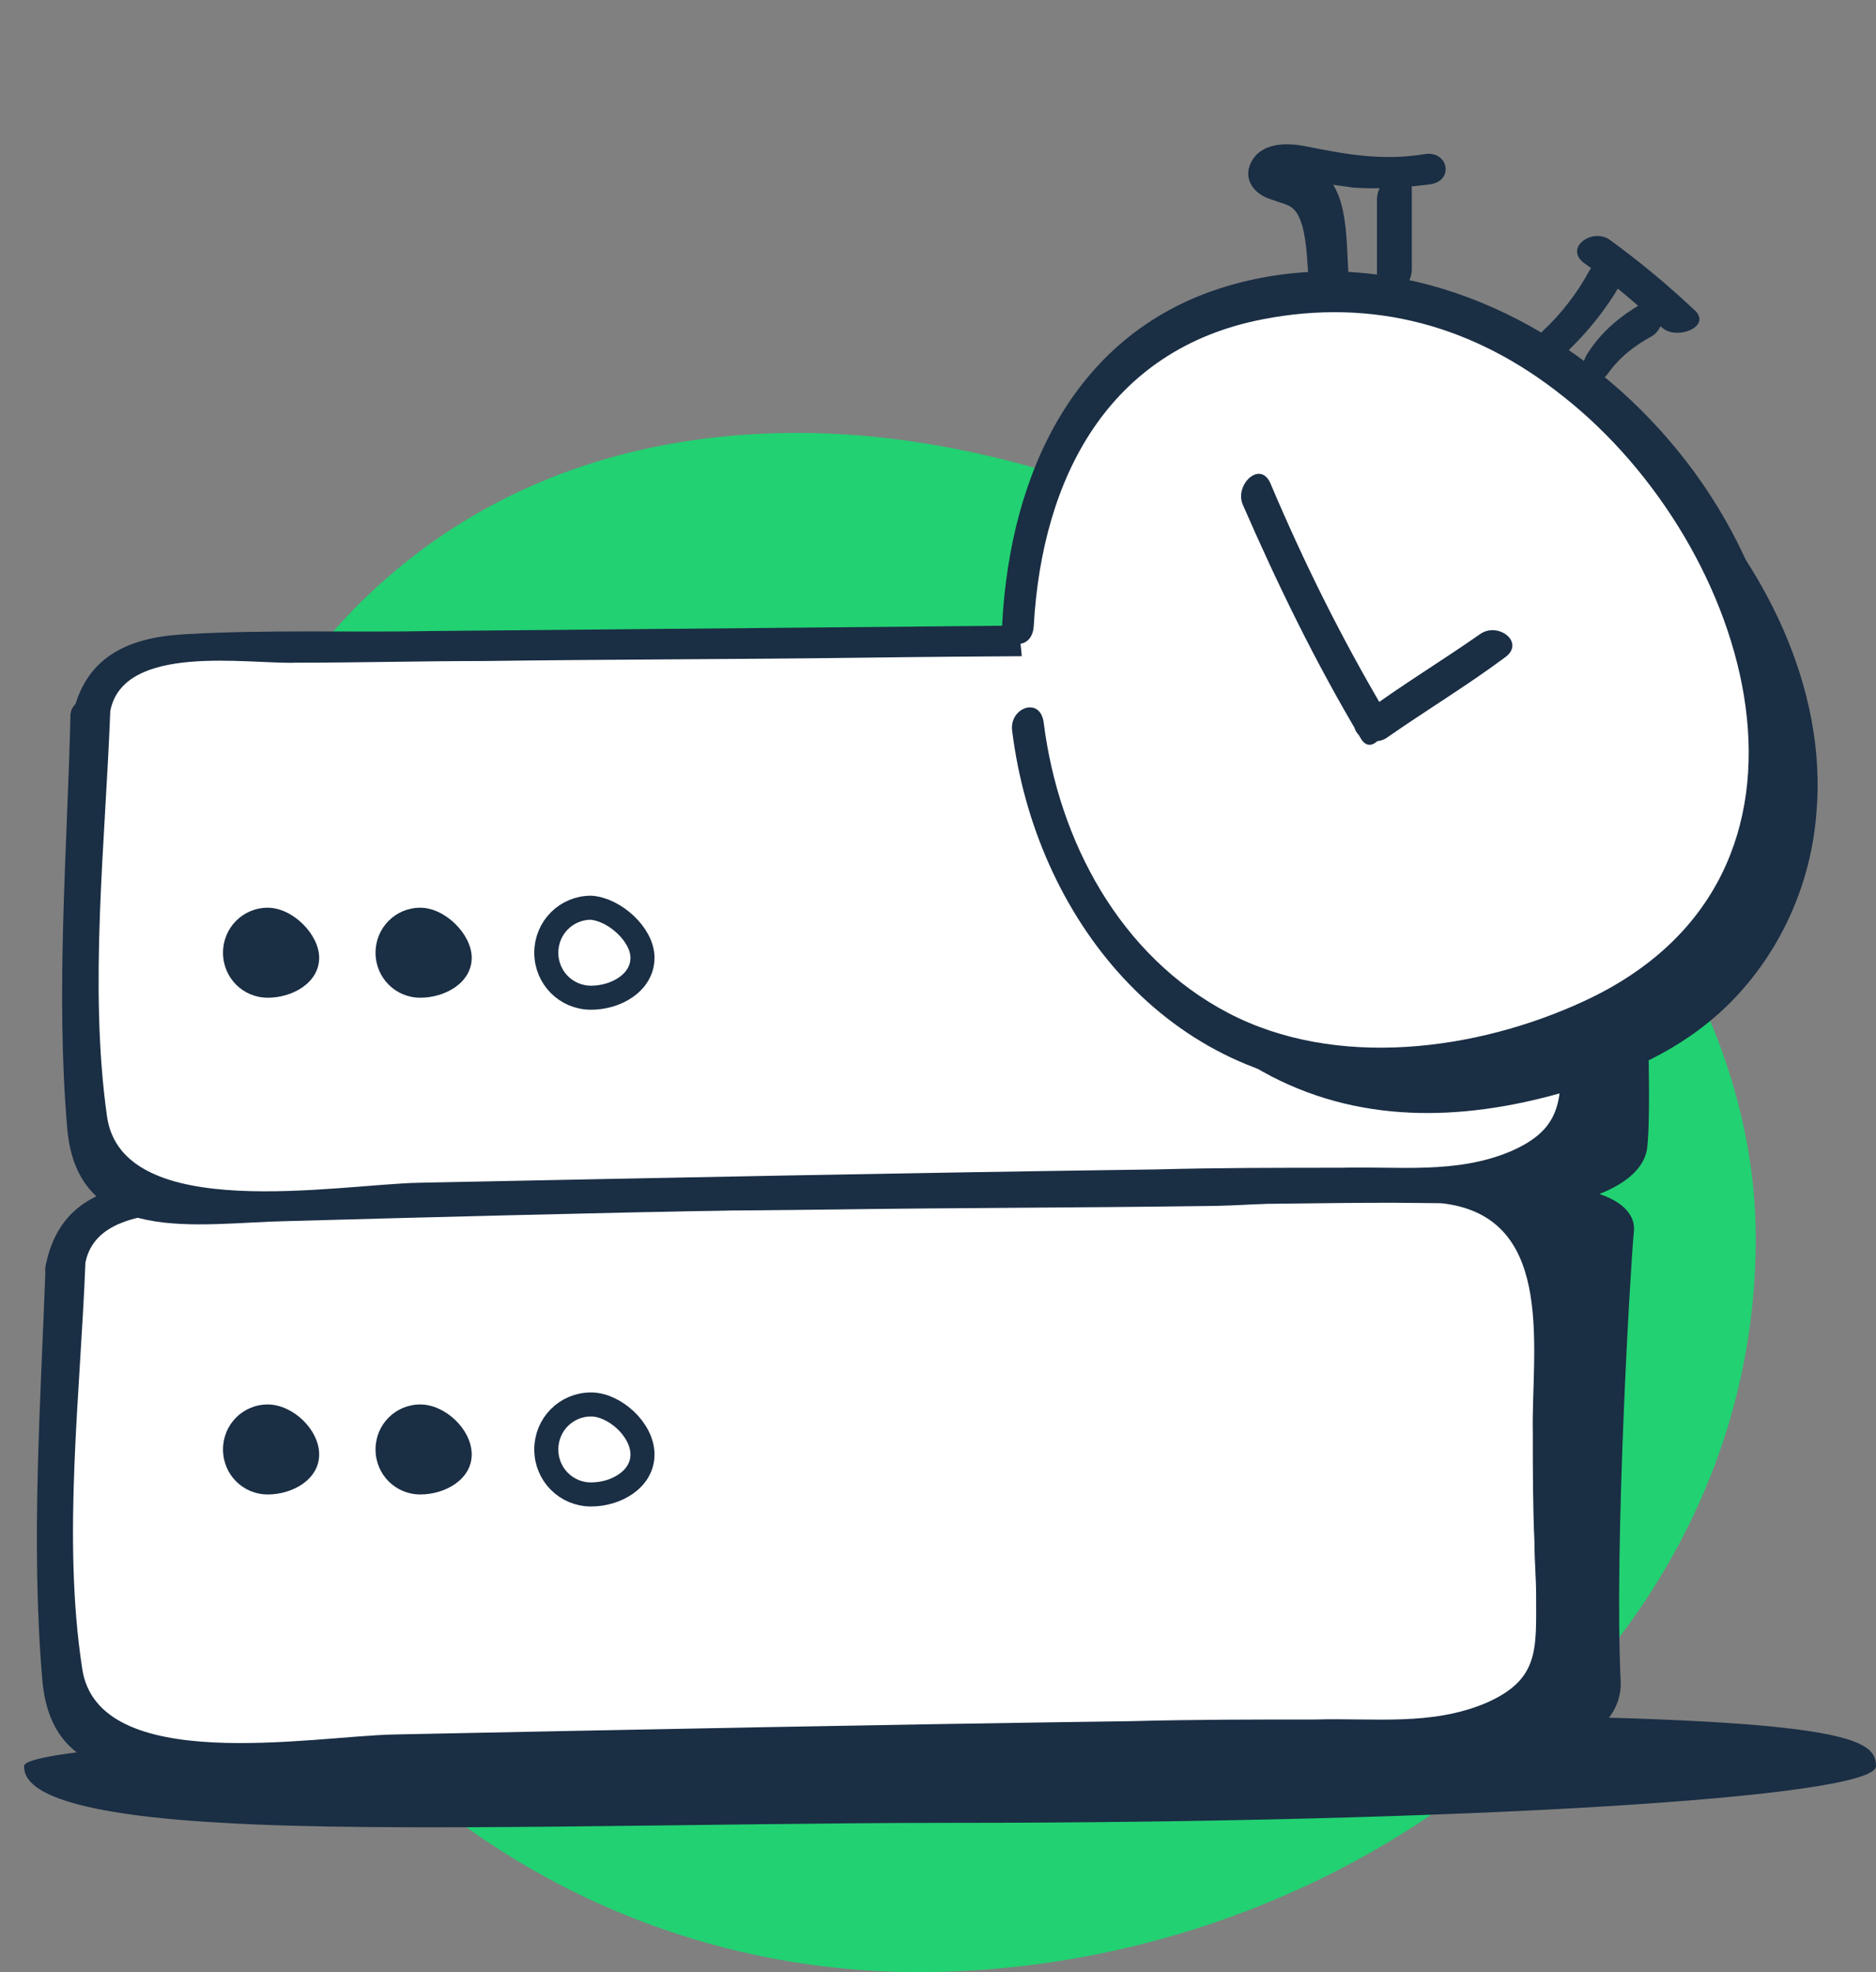
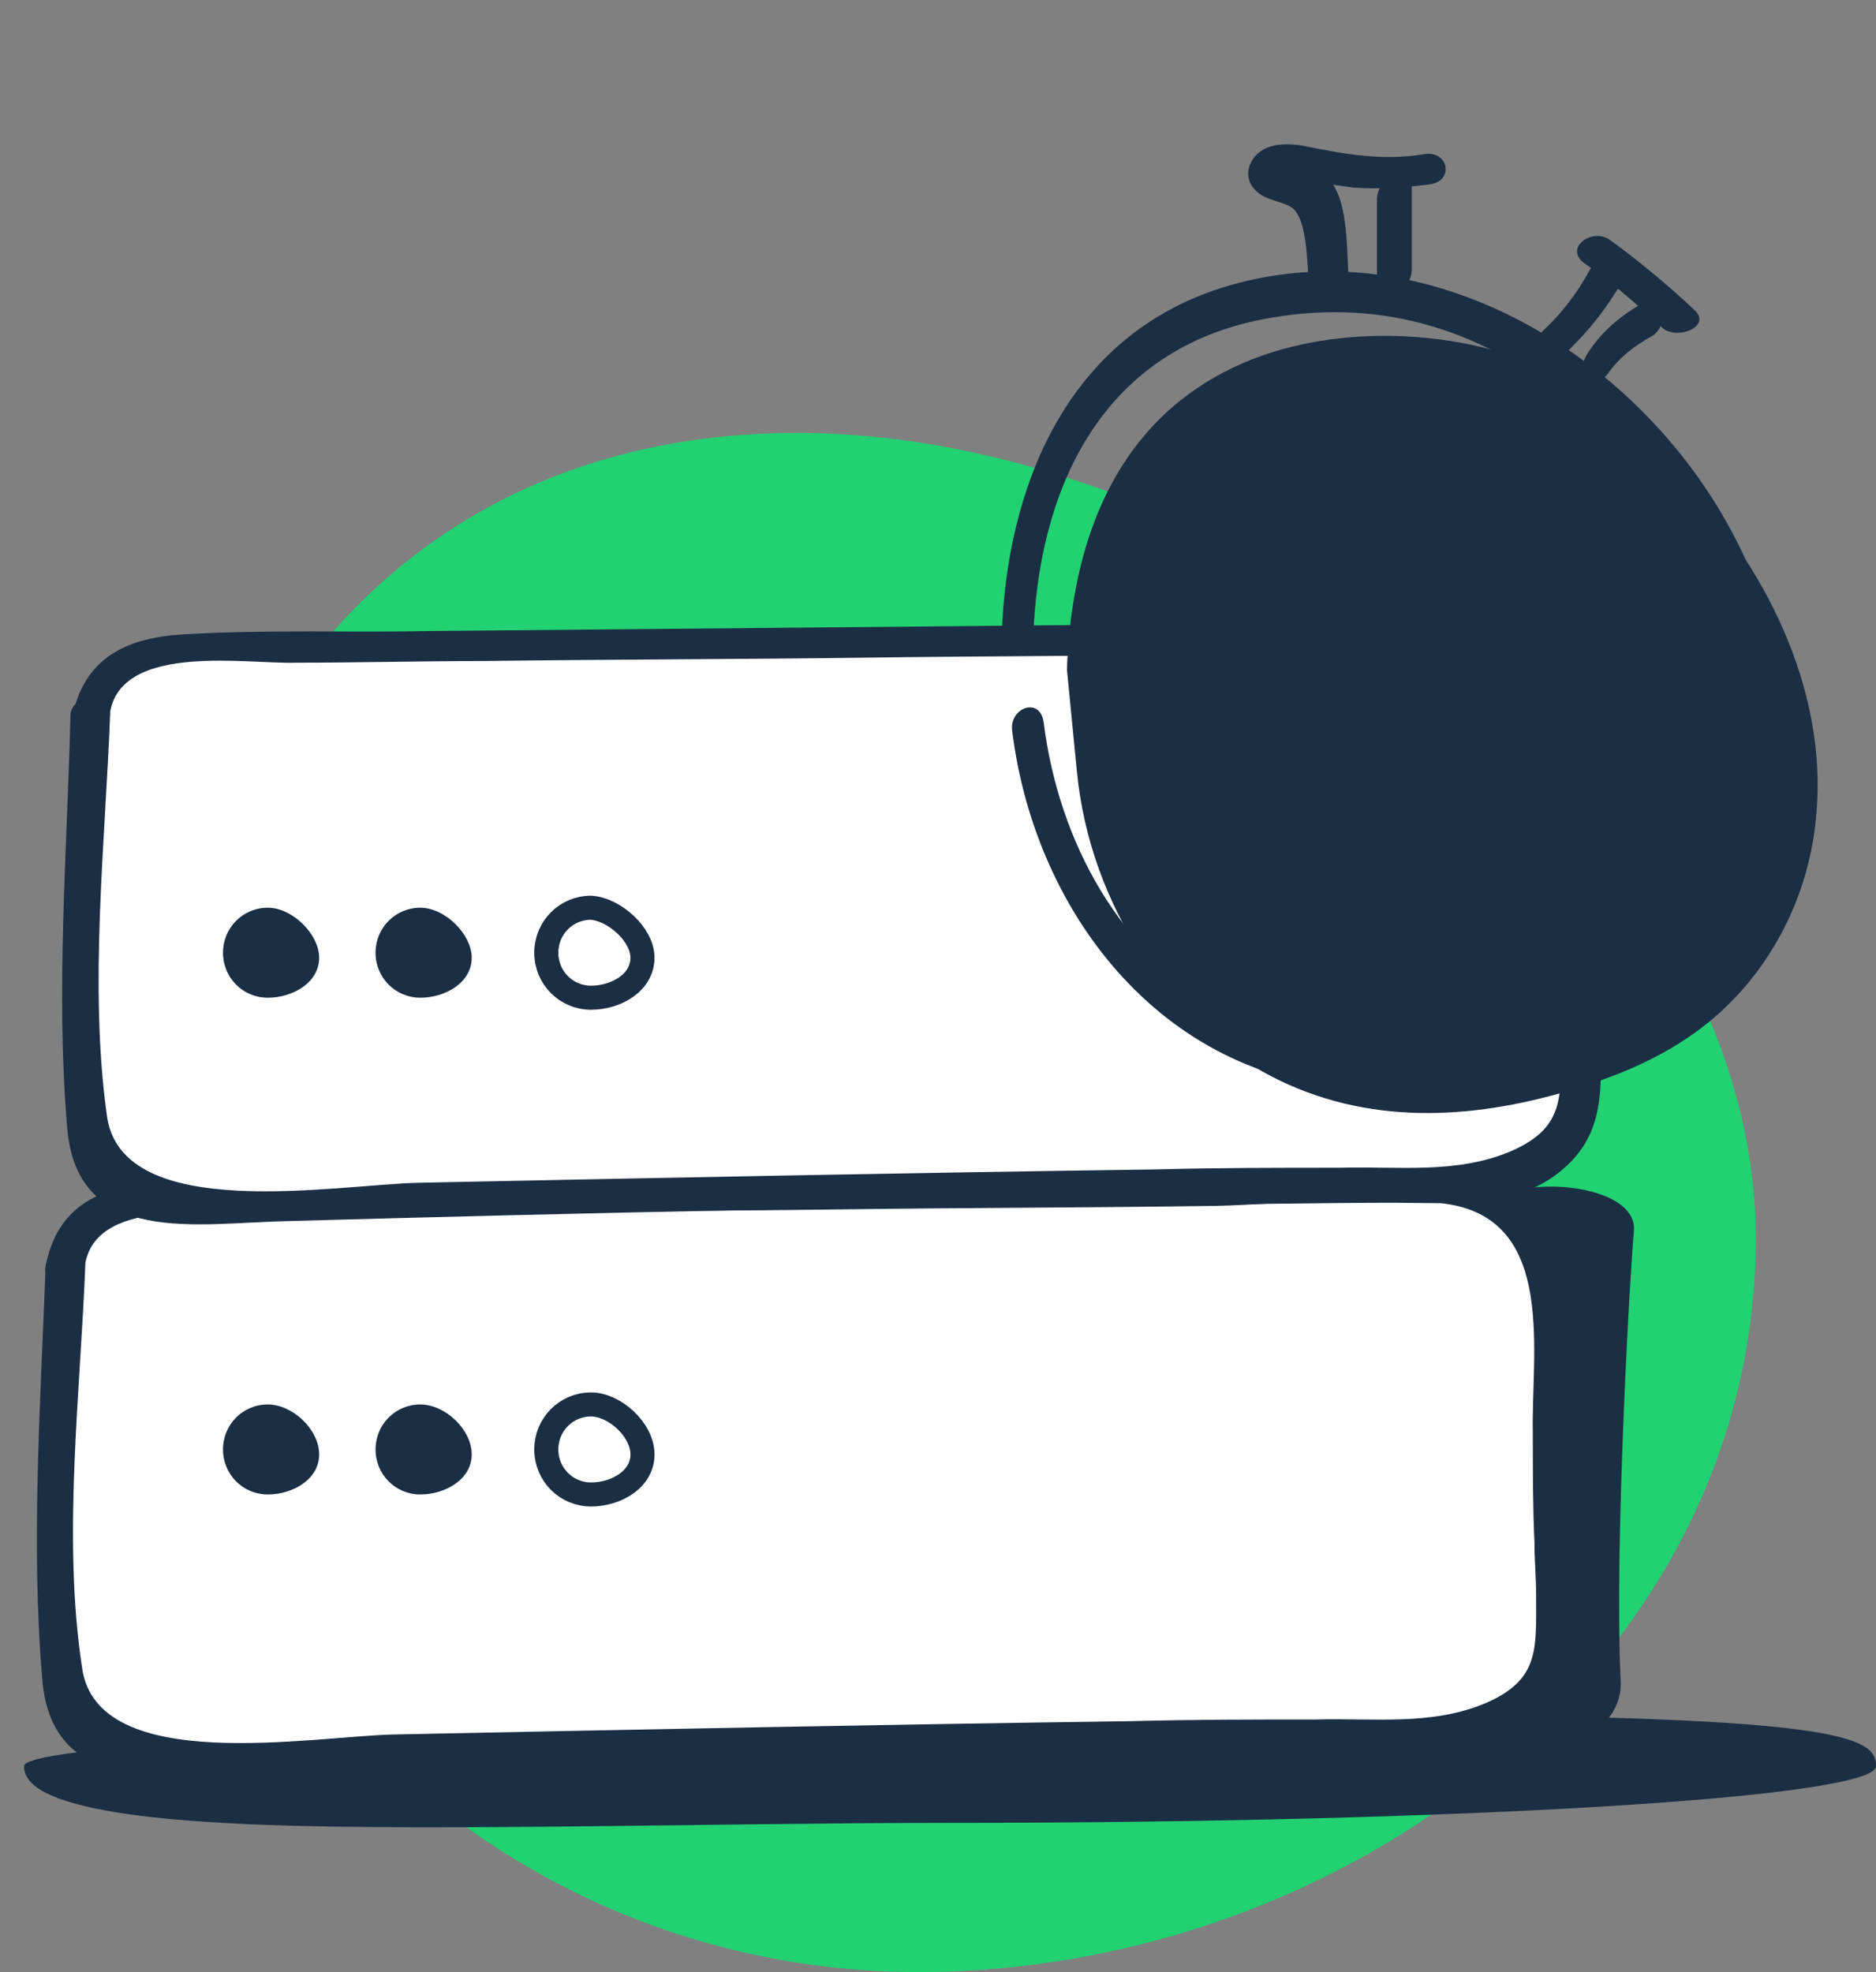
<svg xmlns="http://www.w3.org/2000/svg" width="78" height="82" viewBox="0 0 78 82" fill="none">
  <rect x="0" y="0" width="78" height="82" fill="#808080" stroke="none" />
  <g clip-path="url(#clip0)">
    <path d="M33.169 18C50.947 18 73 33.824 73 51.497C73 69.17 55.972 81.997 38.193 81.997C20.414 81.997 6 67.671 6 49.998C6 32.325 15.39 18 33.169 18Z" fill="#22D172" />
  </g>
  <g clip-path="url(#clip1)">
    <path d="M78 73.435C78 74.752 60.766 75.792 39.535 75.792C29.401 75.792 16.166 76.208 9.272 75.792C1.689 75.376 1 74.129 1 73.435C1 72.119 33.951 71.287 55.252 71.287C76.552 71.287 78 72.188 78 73.435Z" fill="#1A2E44" />
-     <path d="M63.11 30.326C63.11 30.326 65.799 28.178 67.039 29.91C68.28 31.643 68.763 45.505 68.487 47.722C68.211 49.94 63.317 50.564 62.559 50.01C61.869 49.455 63.11 30.673 63.11 30.673" fill="#1A2E44" />
    <path d="M63.041 49.525C64.489 49.039 68.073 49.455 67.935 51.188C67.797 52.505 67.108 64.287 67.384 69.901C67.453 71.356 66.143 72.534 64.42 72.534C52.287 72.604 11.064 73.782 9.961 72.604C9.617 72.188 4.309 69.624 10.375 66.643C25.747 59.02 63.041 49.525 63.041 49.525Z" fill="#1A2E44" />
    <path d="M2.724 52.574C2.793 51.118 4.034 49.94 5.619 49.871C22.095 49.663 51.599 49.455 60.836 49.386C62.628 49.386 64.076 50.425 64.214 51.881C64.696 56.386 64.489 63.247 64.696 68.168C64.834 70.386 62.628 72.188 60.009 72.188C44.567 72.049 15.477 72.811 5.895 73.089C4.171 73.158 2.793 72.118 2.655 70.732C2.241 67.059 2.517 57.287 2.724 52.574Z" fill="white" />
    <path d="M3.551 52.505C4.102 49.663 9.272 50.564 11.271 50.495C13.891 50.495 16.511 50.425 19.061 50.425C24.3 50.356 29.608 50.356 34.847 50.287C39.879 50.217 44.911 50.217 49.875 50.148C53.115 50.148 57.044 49.524 60.284 50.079C64.696 50.841 63.662 56.247 63.731 59.574C63.731 61.099 63.731 62.623 63.8 64.148C63.8 64.91 63.869 65.603 63.869 66.366C63.869 68.584 64.006 69.831 61.8 70.802C59.526 71.772 57.113 71.425 54.7 71.495C52.15 71.495 49.599 71.495 47.048 71.564C36.846 71.703 26.644 71.91 16.373 72.118C12.995 72.188 4.033 73.851 3.413 69.346C2.586 63.94 3.344 57.91 3.551 52.505C3.62 51.534 1.965 51.812 1.896 52.643C1.69 58.326 1.276 64.148 1.758 69.831C2.172 74.821 7.204 73.782 10.927 73.712C23.335 73.366 35.812 73.089 48.22 73.019C51.116 73.019 54.011 72.95 56.906 72.95C59.319 72.95 62.007 73.227 63.938 71.564C65.73 70.039 65.523 68.168 65.523 66.019C65.385 61.93 65.523 57.841 65.247 53.683C64.903 48.277 61.042 48.762 56.768 48.831C51.047 48.901 45.256 48.901 39.535 48.97C31.952 48.901 24.438 48.97 16.924 49.039C13.477 49.108 9.962 48.97 6.515 49.178C4.171 49.316 2.379 50.148 1.896 52.643C1.69 53.613 3.344 53.267 3.551 52.505Z" fill="#1A2E44" />
    <path d="M3.758 29.633C3.827 28.178 5.137 27 6.722 27C23.197 26.792 52.701 26.584 61.939 26.515C63.731 26.515 65.179 27.554 65.317 29.009C65.799 33.514 65.592 40.376 65.799 45.297C65.937 47.514 63.731 49.316 61.111 49.316C45.67 49.178 16.58 49.94 6.929 50.217C5.205 50.287 3.827 49.247 3.689 47.861C3.344 44.118 3.62 34.346 3.758 29.633Z" fill="white" />
    <path d="M4.585 29.564C5.136 26.722 10.307 27.623 12.306 27.554C14.925 27.554 17.545 27.485 20.095 27.485C25.334 27.415 30.642 27.415 35.881 27.346C40.914 27.277 45.946 27.277 50.909 27.207C54.149 27.207 58.078 26.584 61.318 27.138C65.73 27.9 64.696 33.306 64.765 36.633C64.765 38.158 64.765 39.683 64.834 41.207C64.834 41.97 64.903 42.663 64.903 43.425C64.903 45.643 65.041 46.891 62.835 47.861C60.56 48.831 58.147 48.485 55.734 48.554C53.184 48.554 50.633 48.554 48.083 48.623C37.88 48.762 27.678 48.97 17.407 49.178C14.029 49.247 5.068 50.91 4.447 46.405C3.689 40.999 4.378 35.039 4.585 29.564C4.654 28.593 2.999 28.871 2.931 29.702C2.793 35.386 2.31 41.207 2.793 46.891C3.206 51.881 8.239 50.841 11.961 50.772C24.369 50.425 36.846 50.148 49.255 50.079C52.15 50.079 55.045 50.009 57.94 50.009C60.353 50.009 63.042 50.287 64.972 48.623C66.764 47.098 66.557 45.227 66.557 43.079C66.419 38.989 66.557 34.9 66.281 30.742C65.937 25.336 62.077 25.821 57.803 25.89C52.081 25.96 46.291 25.96 40.569 26.029C33.055 26.098 25.541 26.168 18.027 26.237C14.581 26.306 11.065 26.168 7.618 26.376C5.274 26.514 3.482 27.346 2.999 29.841C2.793 30.673 4.447 30.395 4.585 29.564Z" fill="#1A2E44" />
    <path d="M13.27 60.475C13.27 61.514 12.167 62.138 11.133 62.138C10.099 62.138 9.272 61.307 9.272 60.267C9.272 59.227 10.099 58.396 11.133 58.396C12.167 58.396 13.27 59.435 13.27 60.475Z" fill="#1A2E44" />
    <path d="M19.613 60.475C19.613 61.514 18.509 62.138 17.476 62.138C16.442 62.138 15.614 61.307 15.614 60.267C15.614 59.227 16.442 58.396 17.476 58.396C18.509 58.396 19.613 59.435 19.613 60.475Z" fill="#1A2E44" />
    <path d="M26.713 60.475C26.713 61.514 25.61 62.138 24.576 62.138C23.542 62.138 22.714 61.307 22.714 60.267C22.714 59.227 23.542 58.396 24.576 58.396C25.541 58.396 26.713 59.435 26.713 60.475Z" fill="white" stroke="#1A2E44" stroke-linecap="square" />
    <path d="M13.27 39.821C13.27 40.861 12.167 41.484 11.133 41.484C10.099 41.484 9.272 40.653 9.272 39.613C9.272 38.574 10.099 37.742 11.133 37.742C12.167 37.742 13.27 38.851 13.27 39.821Z" fill="#1A2E44" />
    <path d="M19.613 39.821C19.613 40.861 18.509 41.484 17.476 41.484C16.442 41.484 15.614 40.653 15.614 39.613C15.614 38.574 16.442 37.742 17.476 37.742C18.509 37.742 19.613 38.851 19.613 39.821Z" fill="#1A2E44" />
    <path d="M26.713 39.821C26.713 40.861 25.61 41.484 24.576 41.484C23.542 41.484 22.714 40.653 22.714 39.613C22.714 38.574 23.542 37.742 24.576 37.742C25.541 37.811 26.713 38.851 26.713 39.821Z" fill="white" stroke="#1A2E44" stroke-linecap="square" />
    <path d="M44.773 32.059C45.325 37.811 48.841 42.663 52.839 44.742C56.837 46.821 61.18 46.544 65.178 45.366C67.522 44.673 69.866 43.702 71.796 41.831C73.726 39.96 75.243 37.188 75.518 33.861C76.001 28.524 73.243 23.395 70.004 19.999C68.073 17.92 65.936 16.326 63.662 15.148C60.008 13.277 44.98 11.475 44.36 27.831" fill="#1A2E44" />
-     <path d="M42.774 30.257C43.326 36.009 46.842 40.861 50.84 42.94C54.838 45.019 59.181 44.742 63.179 43.564C65.523 42.871 67.867 41.9 69.797 40.029C71.727 38.158 73.244 35.385 73.519 32.059C74.002 26.722 71.245 21.593 68.004 18.197C66.074 16.118 63.937 14.524 61.663 13.346C58.009 11.475 42.981 9.673 42.361 26.029" fill="white" />
    <path d="M42.085 30.395C43.05 38.158 48.565 45.088 56.837 45.296C64.489 45.435 72.623 41.346 74.002 33.168C76.07 20.97 63.041 8.356 51.047 11.89C44.705 13.762 42.016 19.653 41.672 25.89C41.603 26.93 42.912 27.138 42.981 26.029C43.326 19.861 46.083 14.524 52.494 13.277C57.113 12.376 61.318 13.554 64.972 16.465C72.83 22.633 77.104 36.425 65.868 41.623C61.387 43.702 55.527 44.465 51.047 42.108C46.566 39.752 44.015 34.97 43.395 30.049C43.257 28.94 41.947 29.425 42.085 30.395Z" fill="#1A2E44" />
    <path d="M57.664 30.673C59.249 29.564 60.973 28.524 62.558 27.346C63.454 26.722 62.282 25.821 61.524 26.376C59.939 27.485 58.215 28.524 56.63 29.702C55.734 30.326 56.974 31.158 57.664 30.673Z" fill="#1A2E44" />
    <path d="M57.527 29.494C55.734 26.445 54.218 23.395 52.839 20.138C52.426 19.098 51.323 20.138 51.667 20.97C53.115 24.296 54.7 27.554 56.562 30.673C57.044 31.574 57.94 30.187 57.527 29.494Z" fill="#1A2E44" />
    <path d="M56.079 11.475C55.941 10.366 56.217 6.831 54.148 7.109C53.184 7.247 54.562 7.594 54.769 7.594C55.252 7.663 55.803 7.732 56.285 7.802C57.389 7.871 58.422 7.802 59.456 7.663C60.49 7.525 60.215 6.208 59.181 6.416C57.457 6.693 55.941 6.416 54.218 6.069C53.459 5.93 52.425 5.93 52.012 6.762C51.667 7.455 52.149 8.079 52.839 8.287C53.597 8.564 53.873 8.495 54.148 9.396C54.355 10.158 54.355 11.059 54.424 11.822C54.493 12.723 56.148 12.376 56.079 11.475Z" fill="#1A2E44" />
    <path d="M58.699 11.197C58.699 10.089 58.699 8.98 58.699 7.871C58.699 7.455 58.354 7.247 57.94 7.316C57.527 7.455 57.251 7.871 57.251 8.287C57.251 9.396 57.251 10.505 57.251 11.613C57.251 12.029 57.596 12.237 58.009 12.168C58.423 12.098 58.699 11.613 58.699 11.197Z" fill="#1A2E44" />
    <path d="M65.04 14.732C66.005 13.832 66.901 12.723 67.522 11.544C67.659 11.267 67.591 10.851 67.177 10.713C66.763 10.574 66.281 10.921 66.074 11.267C65.591 12.168 64.902 13.069 64.144 13.762C63.868 14.039 63.592 14.455 63.868 14.802C64.213 15.079 64.764 15.01 65.04 14.732Z" fill="#1A2E44" />
    <path d="M65.936 10.99C67.039 11.752 68.142 12.723 69.107 13.623C69.728 14.178 71.244 13.554 70.417 12.861C69.314 11.822 68.142 10.851 66.901 9.95C66.143 9.465 64.971 10.366 65.936 10.99Z" fill="#1A2E44" />
    <path d="M66.832 15.564C67.315 14.871 67.935 14.386 68.694 13.97C69.038 13.762 69.245 13.207 69.107 12.861C68.969 12.445 68.487 12.514 68.211 12.653C67.384 13.138 66.626 13.762 66.074 14.594C65.867 14.871 65.66 15.356 65.936 15.772C66.074 15.98 66.626 15.841 66.832 15.564Z" fill="#1A2E44" />
  </g>
  <defs>
    <clipPath id="clip0">
      <rect width="67" height="64" fill="white" transform="translate(6 18)" />
    </clipPath>
    <clipPath id="clip1">
      <rect width="77" height="70" fill="white" transform="translate(1 6)" />
    </clipPath>
  </defs>
</svg>